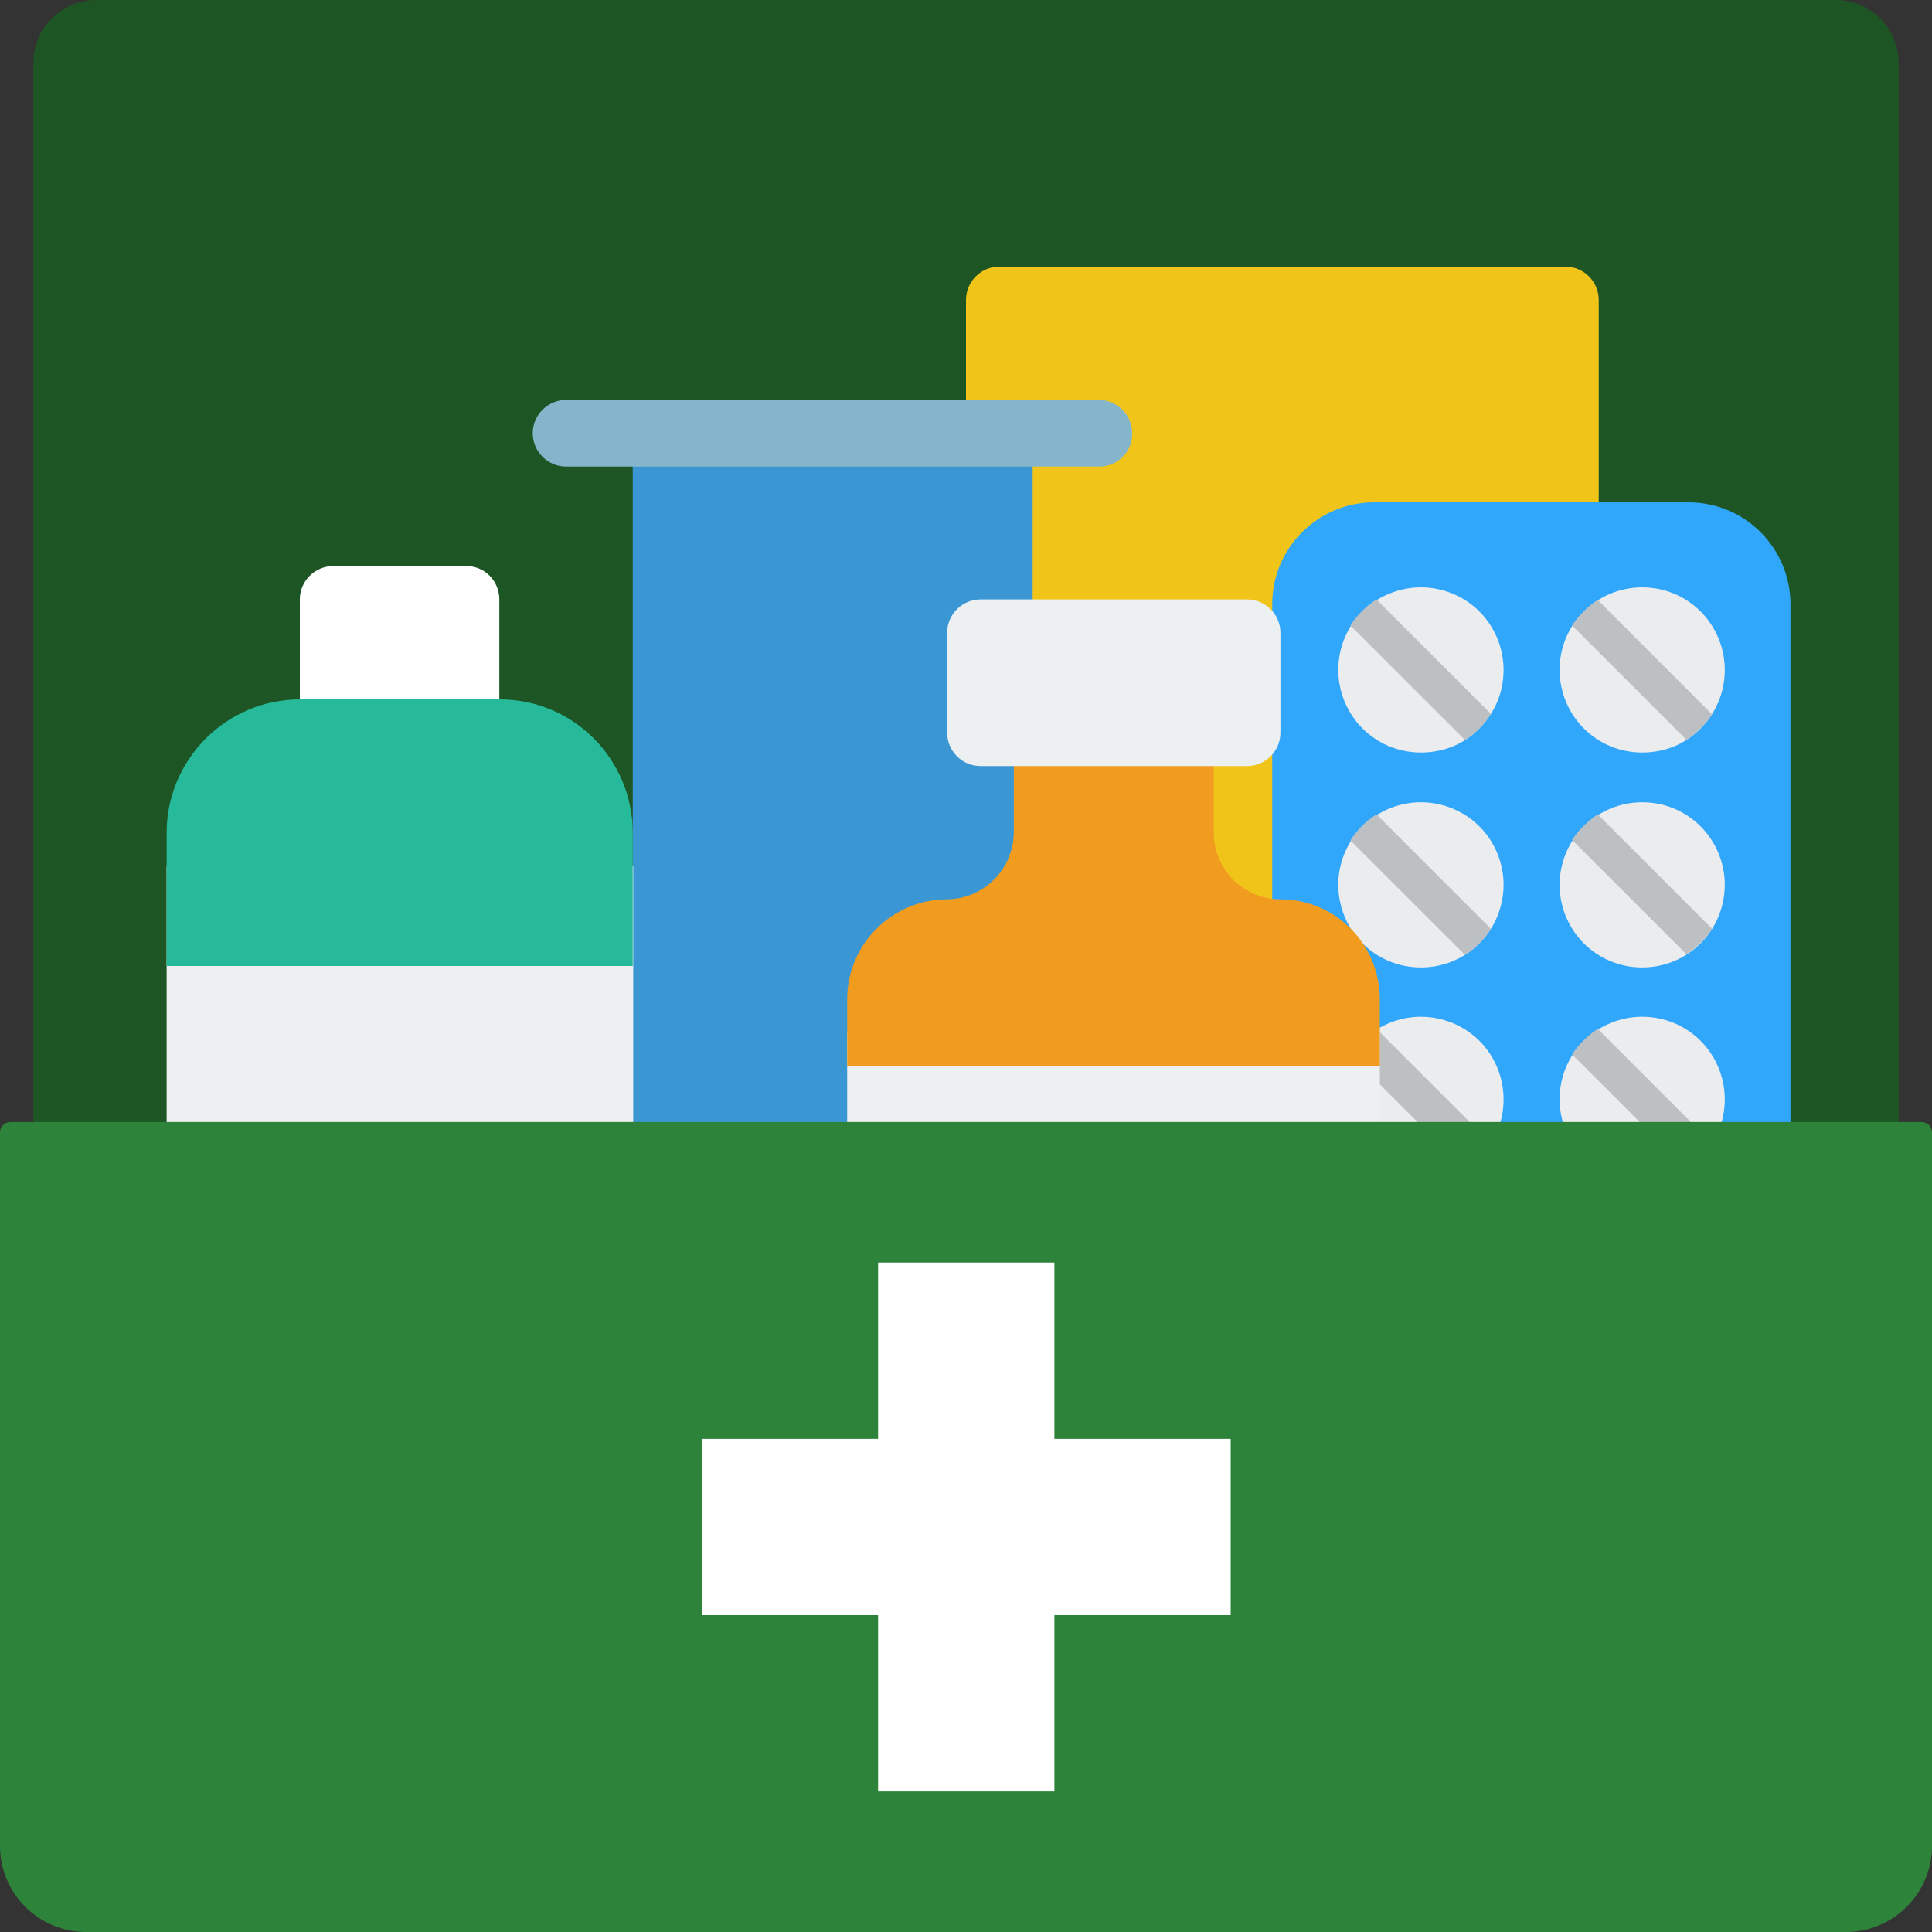
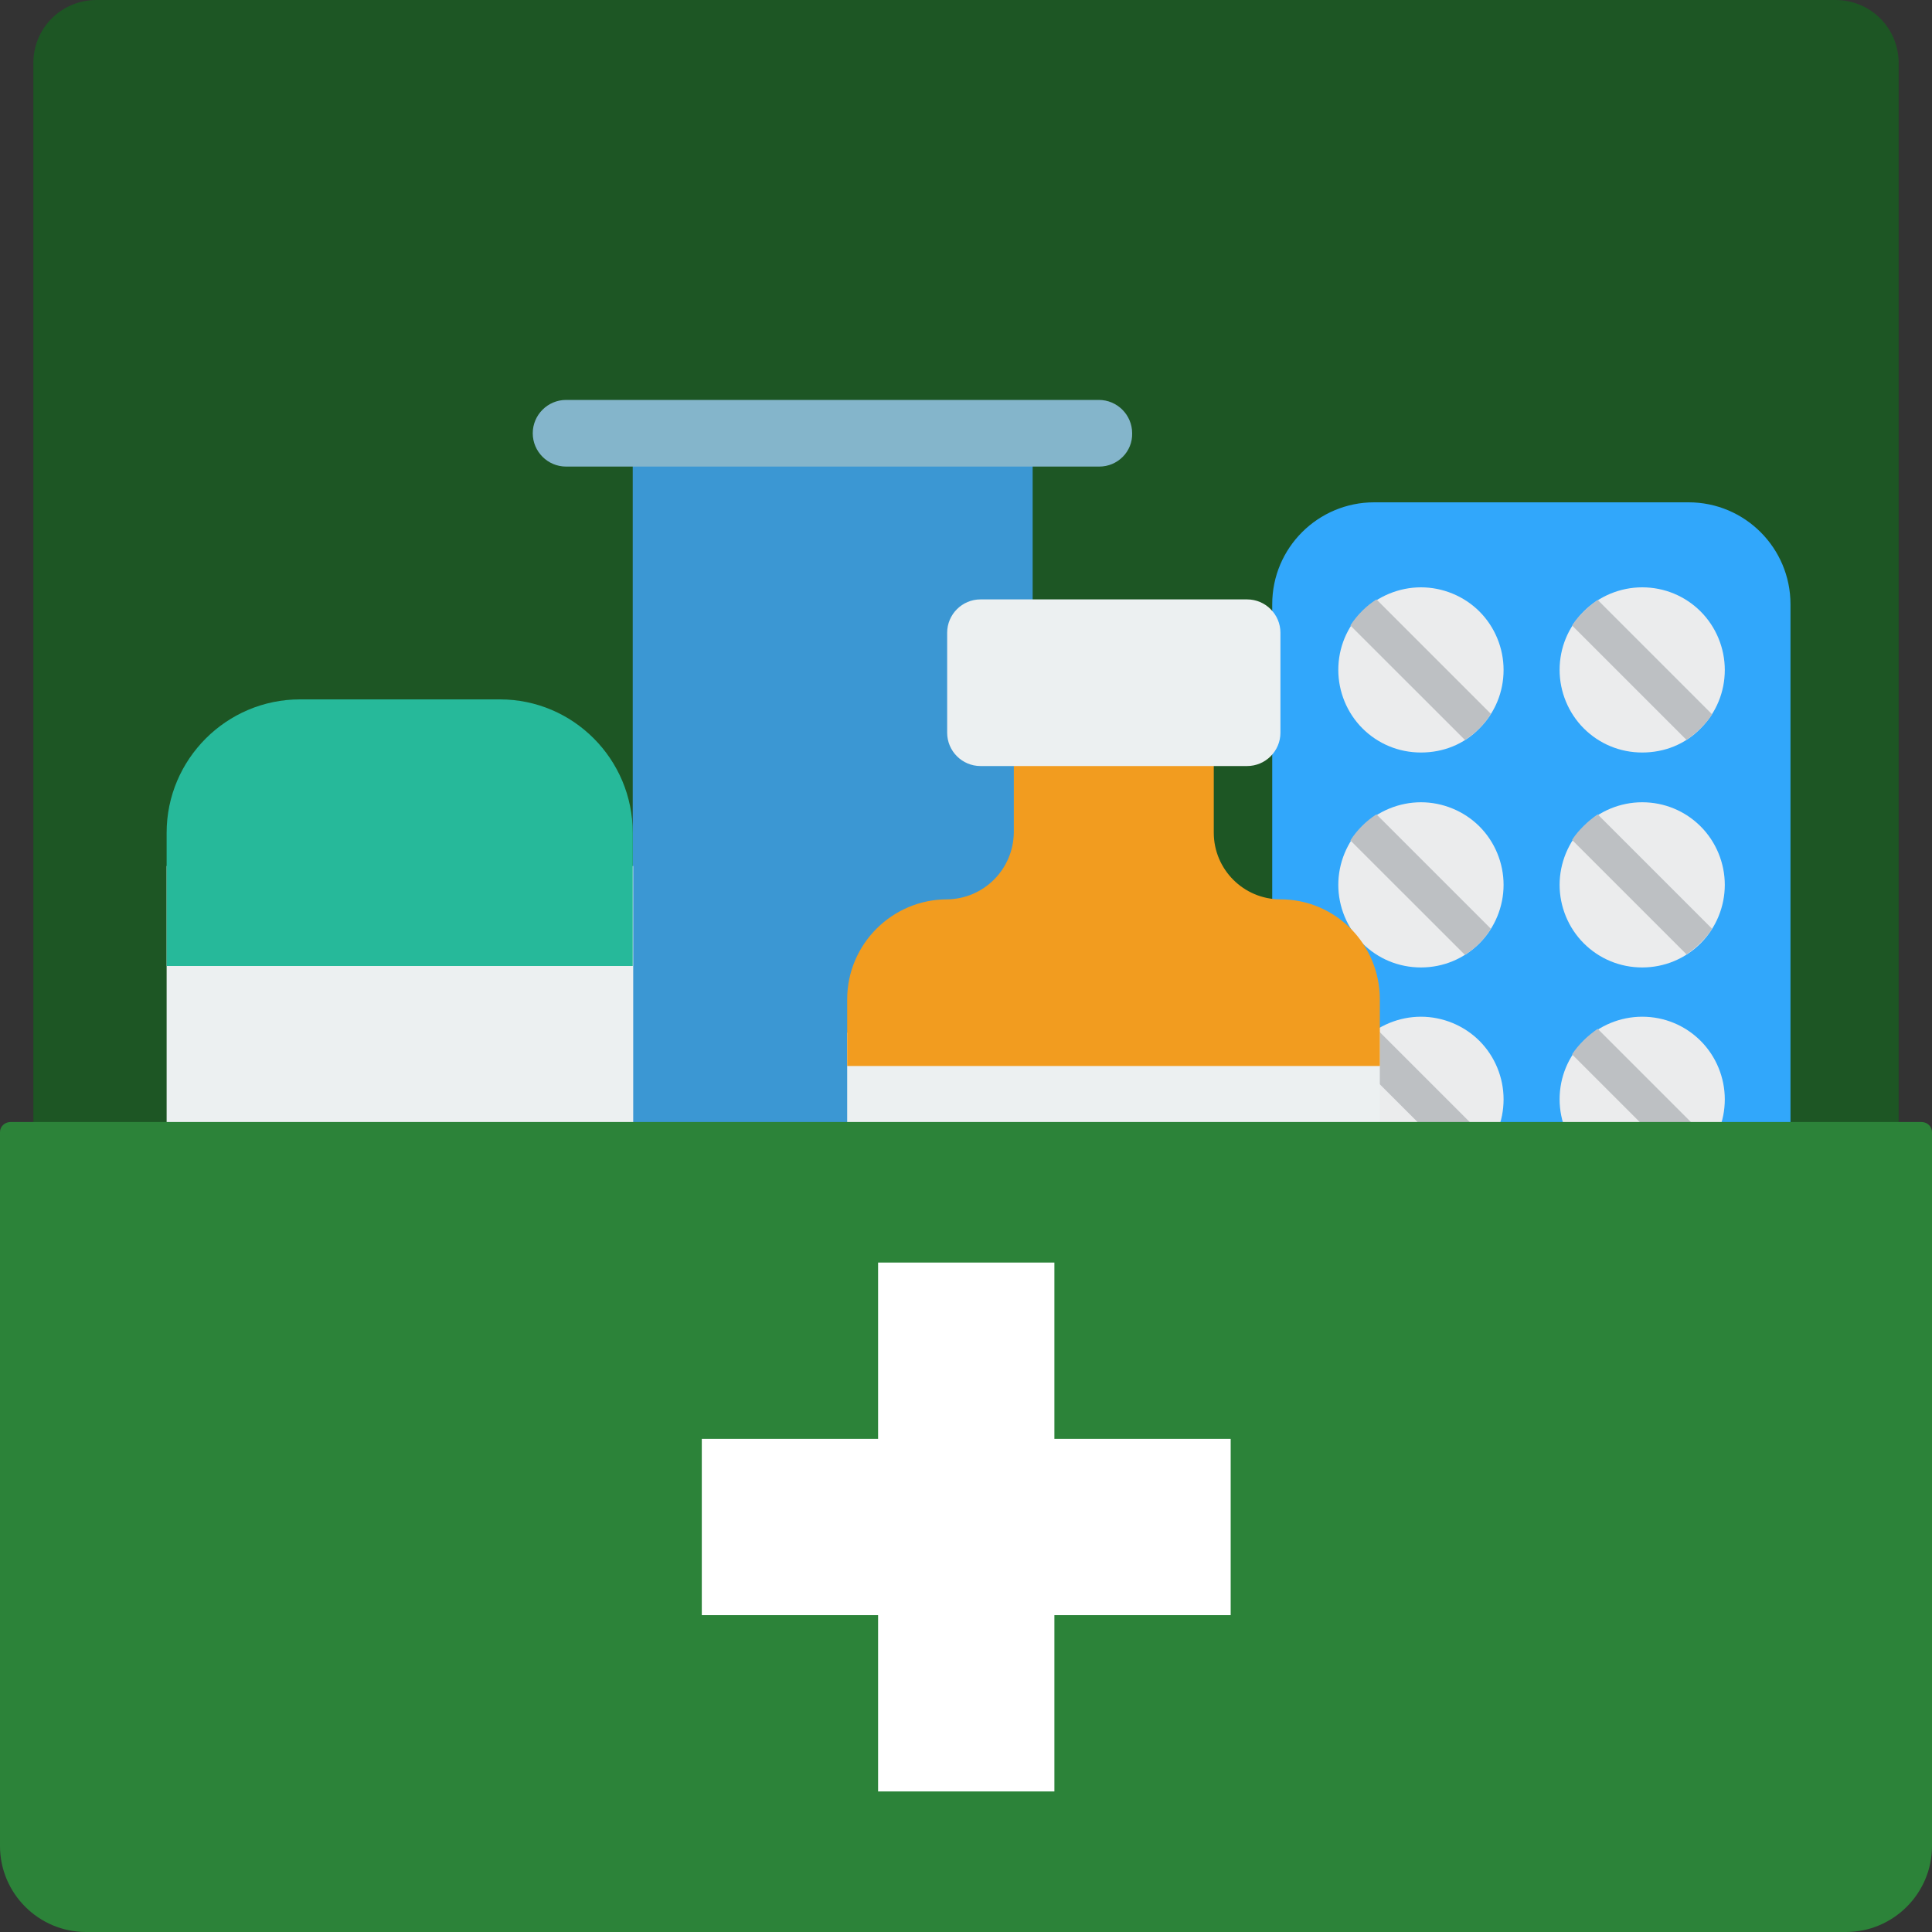
<svg xmlns="http://www.w3.org/2000/svg" width="20" height="20" viewBox="0 0 20 20" fill="none">
  <rect x="0" y="0" width="20" height="20" fill="#333333" stroke="none" />
  <g clip-path="url(#clip0_1195_84918)">
    <path d="M19.655 0.655V13.45H0.345V0.655C0.345 0.29 0.635 0 1 0H19C19.365 0 19.655 0.29 19.655 0.655Z" fill="#1D5624" />
-     <path d="M10 4.485V3.105C10 2.915 10.155 2.76 10.345 2.76H16.205C16.395 2.76 16.55 2.915 16.55 3.105V12.415H10V4.485Z" fill="#F0C419" />
-     <path d="M5.169 6.205V7.93H3.104V6.205C3.104 6.015 3.259 5.86 3.449 5.86H4.829C5.019 5.86 5.169 6.015 5.169 6.205Z" fill="white" />
    <path d="M10.69 12.415H6.55V4.485H10.69V6.21V12.415Z" fill="#3B97D3" />
    <path d="M11.38 4.83H5.86C5.67 4.83 5.515 4.675 5.515 4.485C5.515 4.295 5.67 4.14 5.86 4.14H11.375C11.565 4.14 11.72 4.295 11.72 4.485C11.725 4.675 11.57 4.83 11.38 4.83Z" fill="#84B5CB" />
    <path fill-rule="evenodd" clip-rule="evenodd" d="M17.48 17.55H14.225C13.64 17.55 13.17 17.075 13.17 16.495V6.255C13.17 5.67 13.645 5.2 14.225 5.2H17.48C18.065 5.2 18.535 5.675 18.535 6.255V16.49C18.54 17.075 18.065 17.55 17.48 17.55Z" fill="#31A7FB" />
    <path fill-rule="evenodd" clip-rule="evenodd" d="M14.71 7.79C14.479 7.79 14.264 7.7 14.104 7.54C13.944 7.38 13.854 7.16 13.854 6.935C13.854 6.705 13.944 6.49 14.104 6.33C14.264 6.17 14.485 6.08 14.71 6.08C14.934 6.08 15.155 6.17 15.315 6.33C15.475 6.49 15.565 6.71 15.565 6.935C15.565 7.165 15.475 7.38 15.315 7.54C15.155 7.705 14.94 7.79 14.71 7.79Z" fill="#EBECED" />
    <path fill-rule="evenodd" clip-rule="evenodd" d="M13.979 6.475C14.014 6.42 14.055 6.37 14.1 6.325C14.145 6.28 14.194 6.24 14.249 6.205L15.434 7.39C15.399 7.445 15.36 7.495 15.315 7.54C15.27 7.585 15.22 7.625 15.165 7.66L13.979 6.475Z" fill="#BDC0C3" />
    <path fill-rule="evenodd" clip-rule="evenodd" d="M17 7.79C16.77 7.79 16.555 7.7 16.395 7.54C16.235 7.38 16.145 7.16 16.145 6.935C16.145 6.705 16.235 6.49 16.395 6.33C16.555 6.17 16.774 6.08 17 6.08C17.23 6.08 17.445 6.17 17.605 6.33C17.765 6.49 17.855 6.71 17.855 6.935C17.855 7.165 17.765 7.38 17.605 7.54C17.445 7.705 17.23 7.79 17 7.79Z" fill="#EBECED" />
    <path fill-rule="evenodd" clip-rule="evenodd" d="M16.274 6.475C16.309 6.42 16.349 6.375 16.394 6.33C16.439 6.285 16.489 6.245 16.539 6.21L17.724 7.395C17.689 7.45 17.649 7.495 17.604 7.54C17.559 7.585 17.509 7.625 17.459 7.66L16.274 6.475Z" fill="#BDC0C3" />
    <path fill-rule="evenodd" clip-rule="evenodd" d="M14.71 12.235C14.479 12.235 14.264 12.145 14.104 11.985C13.944 11.825 13.854 11.605 13.854 11.38C13.854 11.15 13.944 10.935 14.104 10.775C14.264 10.615 14.485 10.525 14.71 10.525C14.934 10.525 15.155 10.615 15.315 10.775C15.475 10.935 15.565 11.155 15.565 11.38C15.565 11.61 15.475 11.825 15.315 11.985C15.155 12.145 14.94 12.235 14.71 12.235Z" fill="#EBECED" />
    <path fill-rule="evenodd" clip-rule="evenodd" d="M13.979 10.92C14.014 10.865 14.055 10.815 14.1 10.77C14.145 10.725 14.194 10.685 14.249 10.65L15.434 11.835C15.399 11.89 15.36 11.94 15.315 11.985C15.27 12.03 15.22 12.07 15.165 12.105L13.979 10.92Z" fill="#BDC0C3" />
    <path fill-rule="evenodd" clip-rule="evenodd" d="M17 12.235C16.77 12.235 16.555 12.145 16.395 11.985C16.235 11.825 16.145 11.605 16.145 11.38C16.145 11.15 16.235 10.935 16.395 10.775C16.555 10.615 16.774 10.525 17 10.525C17.23 10.525 17.445 10.615 17.605 10.775C17.765 10.935 17.855 11.155 17.855 11.38C17.855 11.61 17.765 11.825 17.605 11.985C17.445 12.145 17.23 12.235 17 12.235Z" fill="#EBECED" />
    <path fill-rule="evenodd" clip-rule="evenodd" d="M16.274 10.915C16.309 10.86 16.349 10.815 16.394 10.77C16.439 10.725 16.489 10.685 16.539 10.65L17.724 11.835C17.689 11.89 17.649 11.935 17.604 11.98C17.559 12.025 17.509 12.065 17.459 12.1L16.274 10.915Z" fill="#BDC0C3" />
    <path fill-rule="evenodd" clip-rule="evenodd" d="M14.71 14.455C14.479 14.455 14.264 14.365 14.104 14.205C13.944 14.045 13.854 13.825 13.854 13.6C13.854 13.37 13.944 13.155 14.104 12.995C14.264 12.835 14.485 12.745 14.71 12.745C14.934 12.745 15.155 12.835 15.315 12.995C15.475 13.155 15.565 13.375 15.565 13.6C15.565 13.83 15.475 14.045 15.315 14.205C15.155 14.365 14.94 14.455 14.71 14.455Z" fill="#EBECED" />
    <path fill-rule="evenodd" clip-rule="evenodd" d="M13.979 13.14C14.014 13.085 14.055 13.035 14.1 12.99C14.145 12.945 14.194 12.905 14.249 12.87L15.434 14.055C15.399 14.11 15.36 14.16 15.315 14.205C15.27 14.25 15.22 14.29 15.165 14.325L13.979 13.14Z" fill="#BDC0C3" />
    <path fill-rule="evenodd" clip-rule="evenodd" d="M17 14.455C16.77 14.455 16.555 14.365 16.395 14.205C16.235 14.045 16.145 13.825 16.145 13.6C16.145 13.37 16.235 13.155 16.395 12.995C16.555 12.835 16.774 12.745 17 12.745C17.23 12.745 17.445 12.835 17.605 12.995C17.765 13.155 17.855 13.375 17.855 13.6C17.855 13.83 17.765 14.045 17.605 14.205C17.445 14.365 17.23 14.455 17 14.455Z" fill="#EBECED" />
    <path fill-rule="evenodd" clip-rule="evenodd" d="M16.274 13.135C16.309 13.08 16.349 13.035 16.394 12.99C16.439 12.945 16.489 12.905 16.539 12.87L17.724 14.055C17.689 14.11 17.649 14.155 17.604 14.2C17.559 14.245 17.509 14.285 17.459 14.32L16.274 13.135Z" fill="#BDC0C3" />
    <path fill-rule="evenodd" clip-rule="evenodd" d="M14.71 16.675C14.479 16.675 14.264 16.585 14.104 16.425C13.944 16.265 13.854 16.045 13.854 15.82C13.854 15.595 13.944 15.375 14.104 15.215C14.264 15.055 14.485 14.965 14.71 14.965C14.934 14.965 15.155 15.055 15.315 15.215C15.475 15.375 15.565 15.595 15.565 15.82C15.565 16.045 15.475 16.265 15.315 16.425C15.155 16.585 14.94 16.675 14.71 16.675Z" fill="#EBECED" />
    <path fill-rule="evenodd" clip-rule="evenodd" d="M13.979 15.36C14.014 15.305 14.055 15.255 14.1 15.21C14.145 15.165 14.194 15.125 14.249 15.09L15.434 16.275C15.399 16.33 15.36 16.38 15.315 16.425C15.27 16.47 15.22 16.51 15.165 16.545L13.979 15.36Z" fill="#BDC0C3" />
    <path fill-rule="evenodd" clip-rule="evenodd" d="M17 16.675C16.77 16.675 16.555 16.585 16.395 16.425C16.235 16.265 16.145 16.045 16.145 15.82C16.145 15.595 16.235 15.375 16.395 15.215C16.555 15.055 16.774 14.965 17 14.965C17.23 14.965 17.445 15.055 17.605 15.215C17.765 15.375 17.855 15.595 17.855 15.82C17.855 16.045 17.765 16.265 17.605 16.425C17.445 16.585 17.23 16.675 17 16.675Z" fill="#EBECED" />
    <path fill-rule="evenodd" clip-rule="evenodd" d="M16.274 15.355C16.309 15.3 16.349 15.255 16.394 15.21C16.439 15.165 16.489 15.125 16.539 15.09L17.724 16.275C17.689 16.33 17.649 16.375 17.604 16.42C17.559 16.465 17.509 16.505 17.459 16.54L16.274 15.355Z" fill="#BDC0C3" />
    <path fill-rule="evenodd" clip-rule="evenodd" d="M14.71 10.015C14.479 10.015 14.264 9.925 14.104 9.765C13.944 9.605 13.854 9.385 13.854 9.16C13.854 8.935 13.944 8.715 14.104 8.555C14.264 8.395 14.485 8.305 14.71 8.305C14.934 8.305 15.155 8.395 15.315 8.555C15.475 8.715 15.565 8.935 15.565 9.16C15.565 9.385 15.475 9.605 15.315 9.765C15.155 9.925 14.94 10.015 14.71 10.015Z" fill="#EBECED" />
    <path fill-rule="evenodd" clip-rule="evenodd" d="M13.979 8.7C14.014 8.645 14.055 8.595 14.1 8.55C14.145 8.505 14.194 8.465 14.249 8.43L15.434 9.615C15.399 9.67 15.36 9.72 15.315 9.765C15.27 9.81 15.22 9.85 15.165 9.885L13.979 8.7Z" fill="#BDC0C3" />
    <path fill-rule="evenodd" clip-rule="evenodd" d="M17 10.015C16.77 10.015 16.555 9.925 16.395 9.765C16.235 9.605 16.145 9.385 16.145 9.16C16.145 8.935 16.235 8.715 16.395 8.555C16.555 8.395 16.774 8.305 17 8.305C17.23 8.305 17.445 8.395 17.605 8.555C17.765 8.715 17.855 8.935 17.855 9.16C17.855 9.385 17.765 9.605 17.605 9.765C17.445 9.925 17.23 10.015 17 10.015Z" fill="#EBECED" />
    <path fill-rule="evenodd" clip-rule="evenodd" d="M16.274 8.695C16.309 8.64 16.349 8.595 16.394 8.55C16.439 8.505 16.489 8.465 16.539 8.43L17.724 9.615C17.689 9.67 17.649 9.715 17.604 9.76C17.559 9.805 17.509 9.845 17.459 9.88L16.274 8.695Z" fill="#BDC0C3" />
    <path d="M8.77 10.69H14.284V12.415H8.77V10.69Z" fill="#ECF0F1" />
    <path d="M14.284 10.345V11.035H8.77V10.345C8.77 9.775 9.235 9.31 9.805 9.31C10.184 9.305 10.489 9 10.495 8.62V7.24H12.565V8.62C12.565 9 12.874 9.31 13.255 9.31C13.825 9.31 14.284 9.775 14.284 10.345Z" fill="#F29C1F" />
    <path d="M10.15 6.205H12.91C13.1 6.205 13.255 6.36 13.255 6.55V7.585C13.255 7.775 13.1 7.93 12.91 7.93H10.15C9.96 7.93 9.805 7.775 9.805 7.585V6.55C9.805 6.36 9.96 6.205 10.15 6.205Z" fill="#ECF0F1" />
    <path d="M1.725 8.965H6.555V12.415H1.725V8.965Z" fill="#ECF0F1" />
    <path d="M6.55 8.62V10H1.725V8.62C1.725 7.86 2.345 7.24 3.105 7.24H5.175C5.935 7.24 6.55 7.86 6.55 8.62Z" fill="#26B99A" />
    <path d="M19.89 11.615H0.11C0.05 11.615 0 11.66 0 11.72V18.275V19.11C0 19.6 0.4 20 0.89 20H1.725H18.275H19.11C19.6 20 20 19.6 20 19.11V18.275V11.72C20 11.66 19.95 11.615 19.89 11.615Z" fill="#2C8339" />
    <path d="M12.74 14.895H10.915V13.07H9.09V14.895H7.265V16.72H9.09V18.545H10.915V16.72H12.74V14.895Z" fill="white" />
  </g>
  <defs>
    <clipPath id="clip0_1195_84918">
      <rect width="20" height="20" fill="white" />
    </clipPath>
  </defs>
</svg>